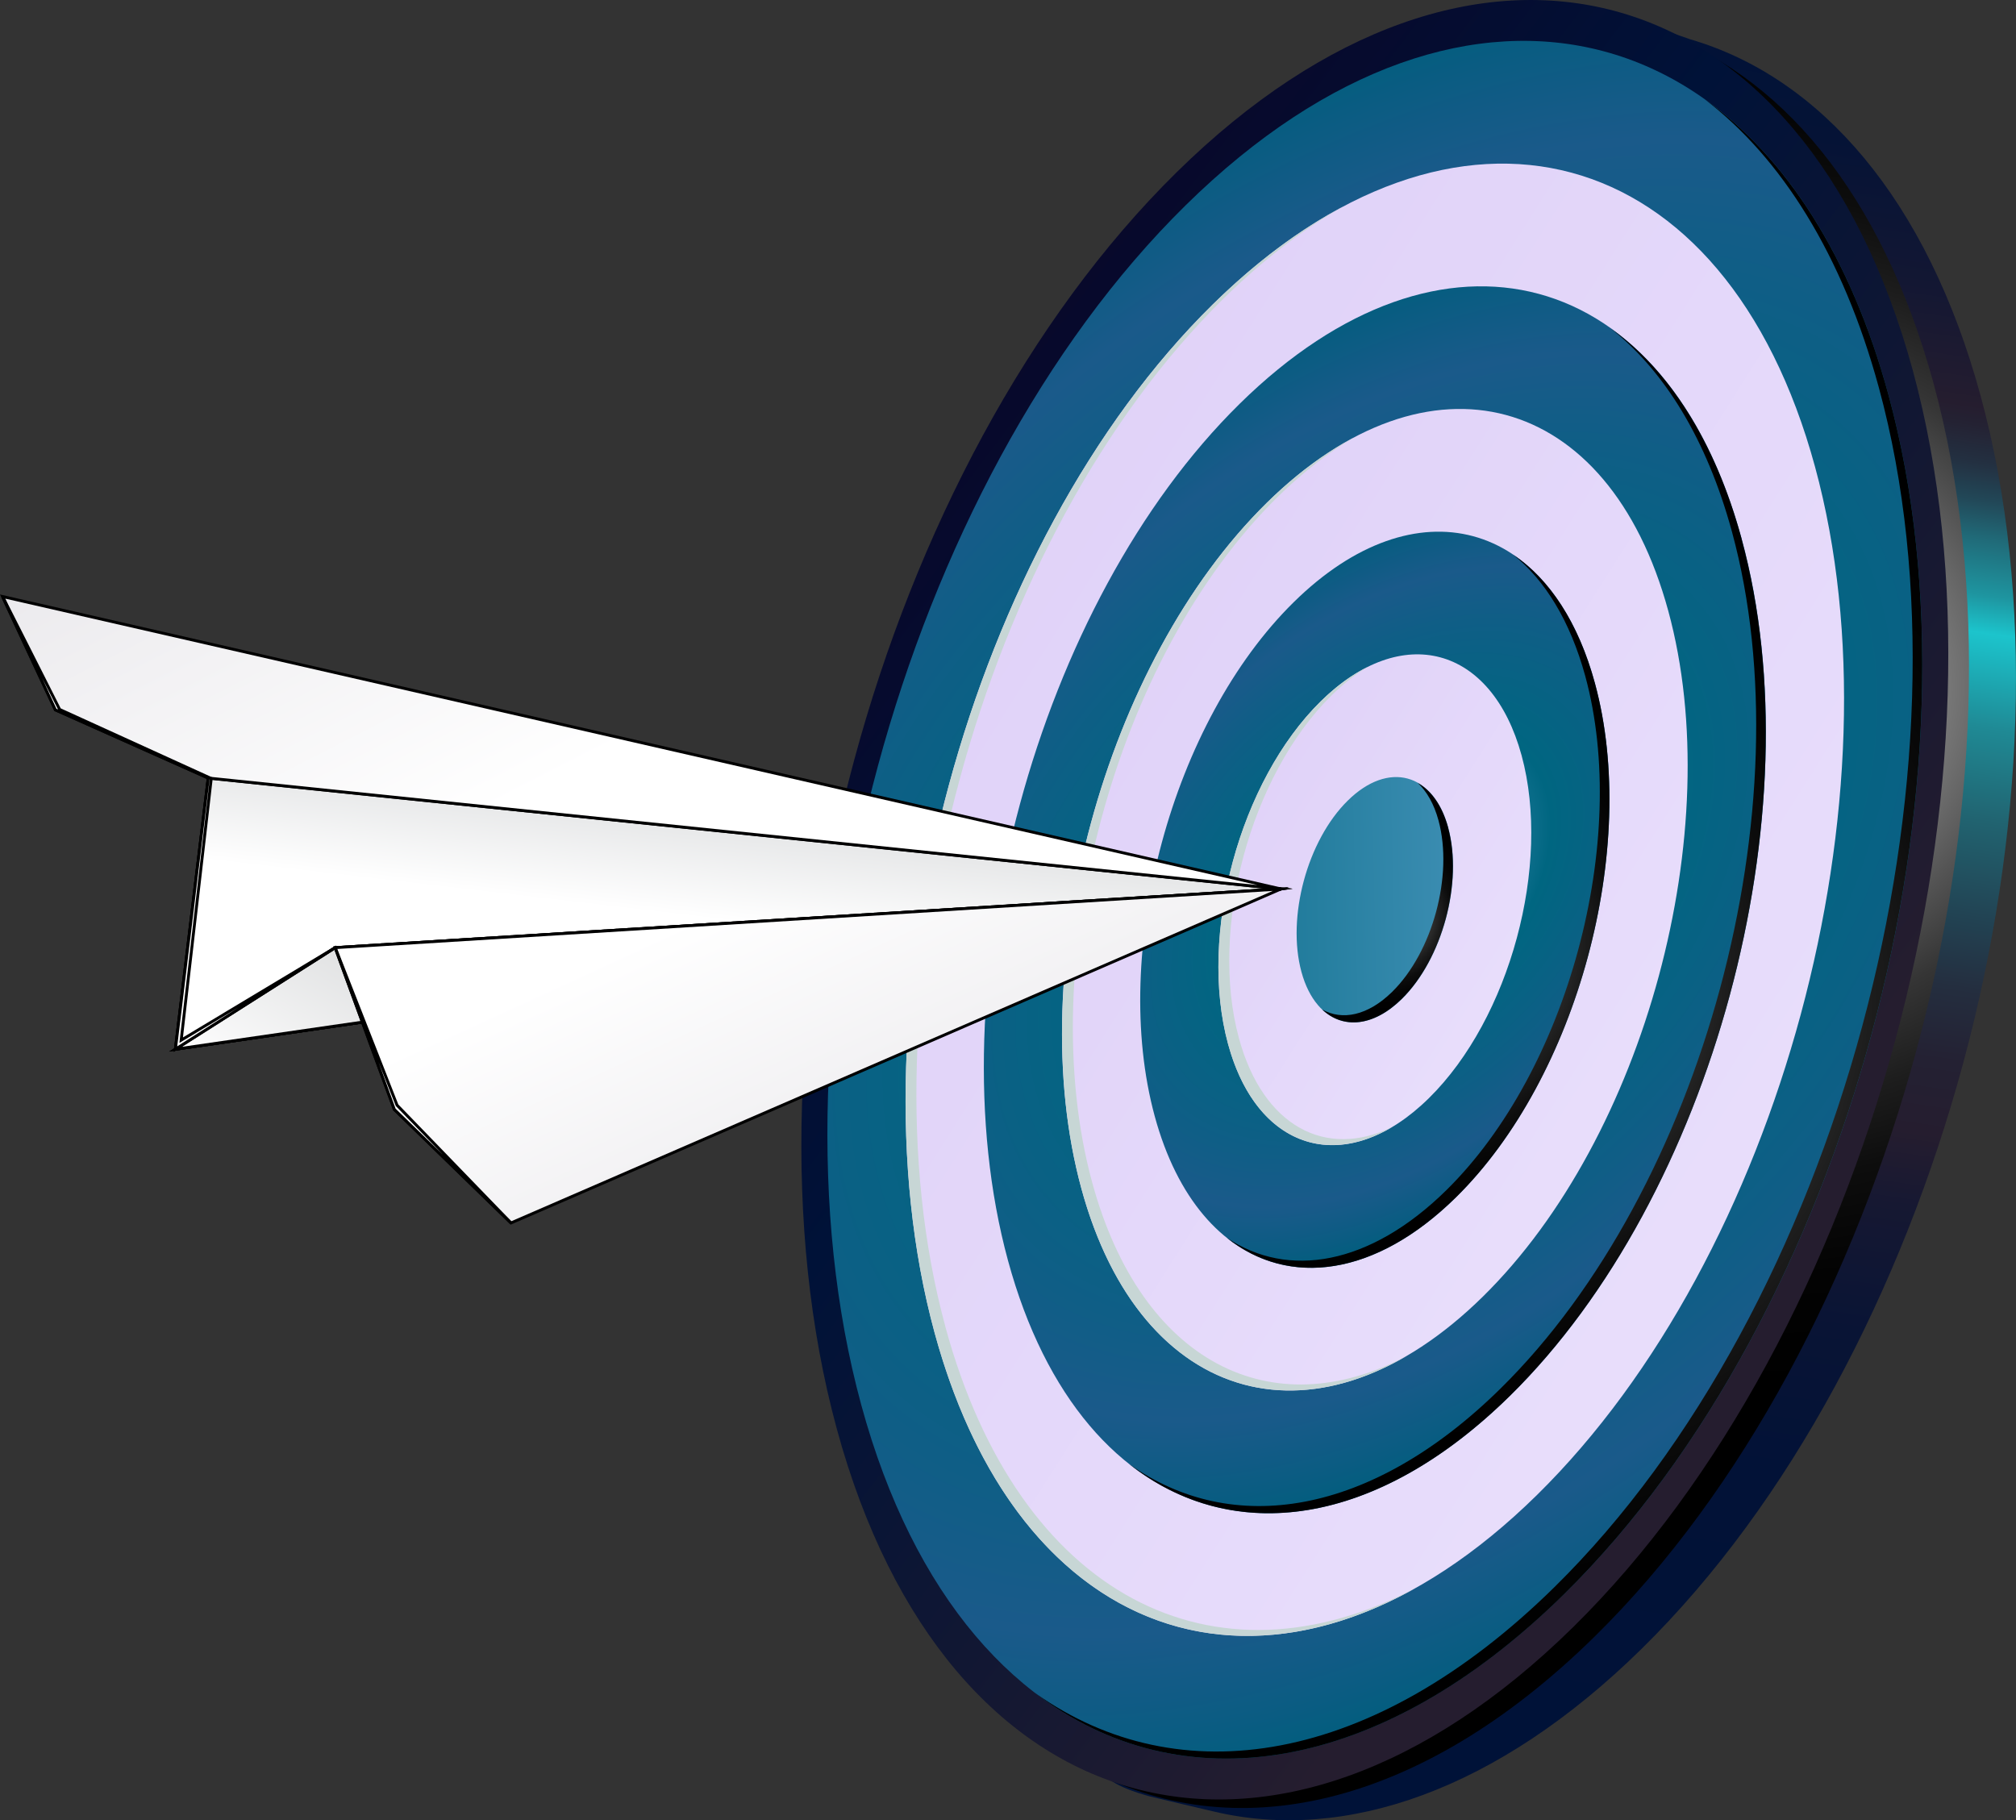
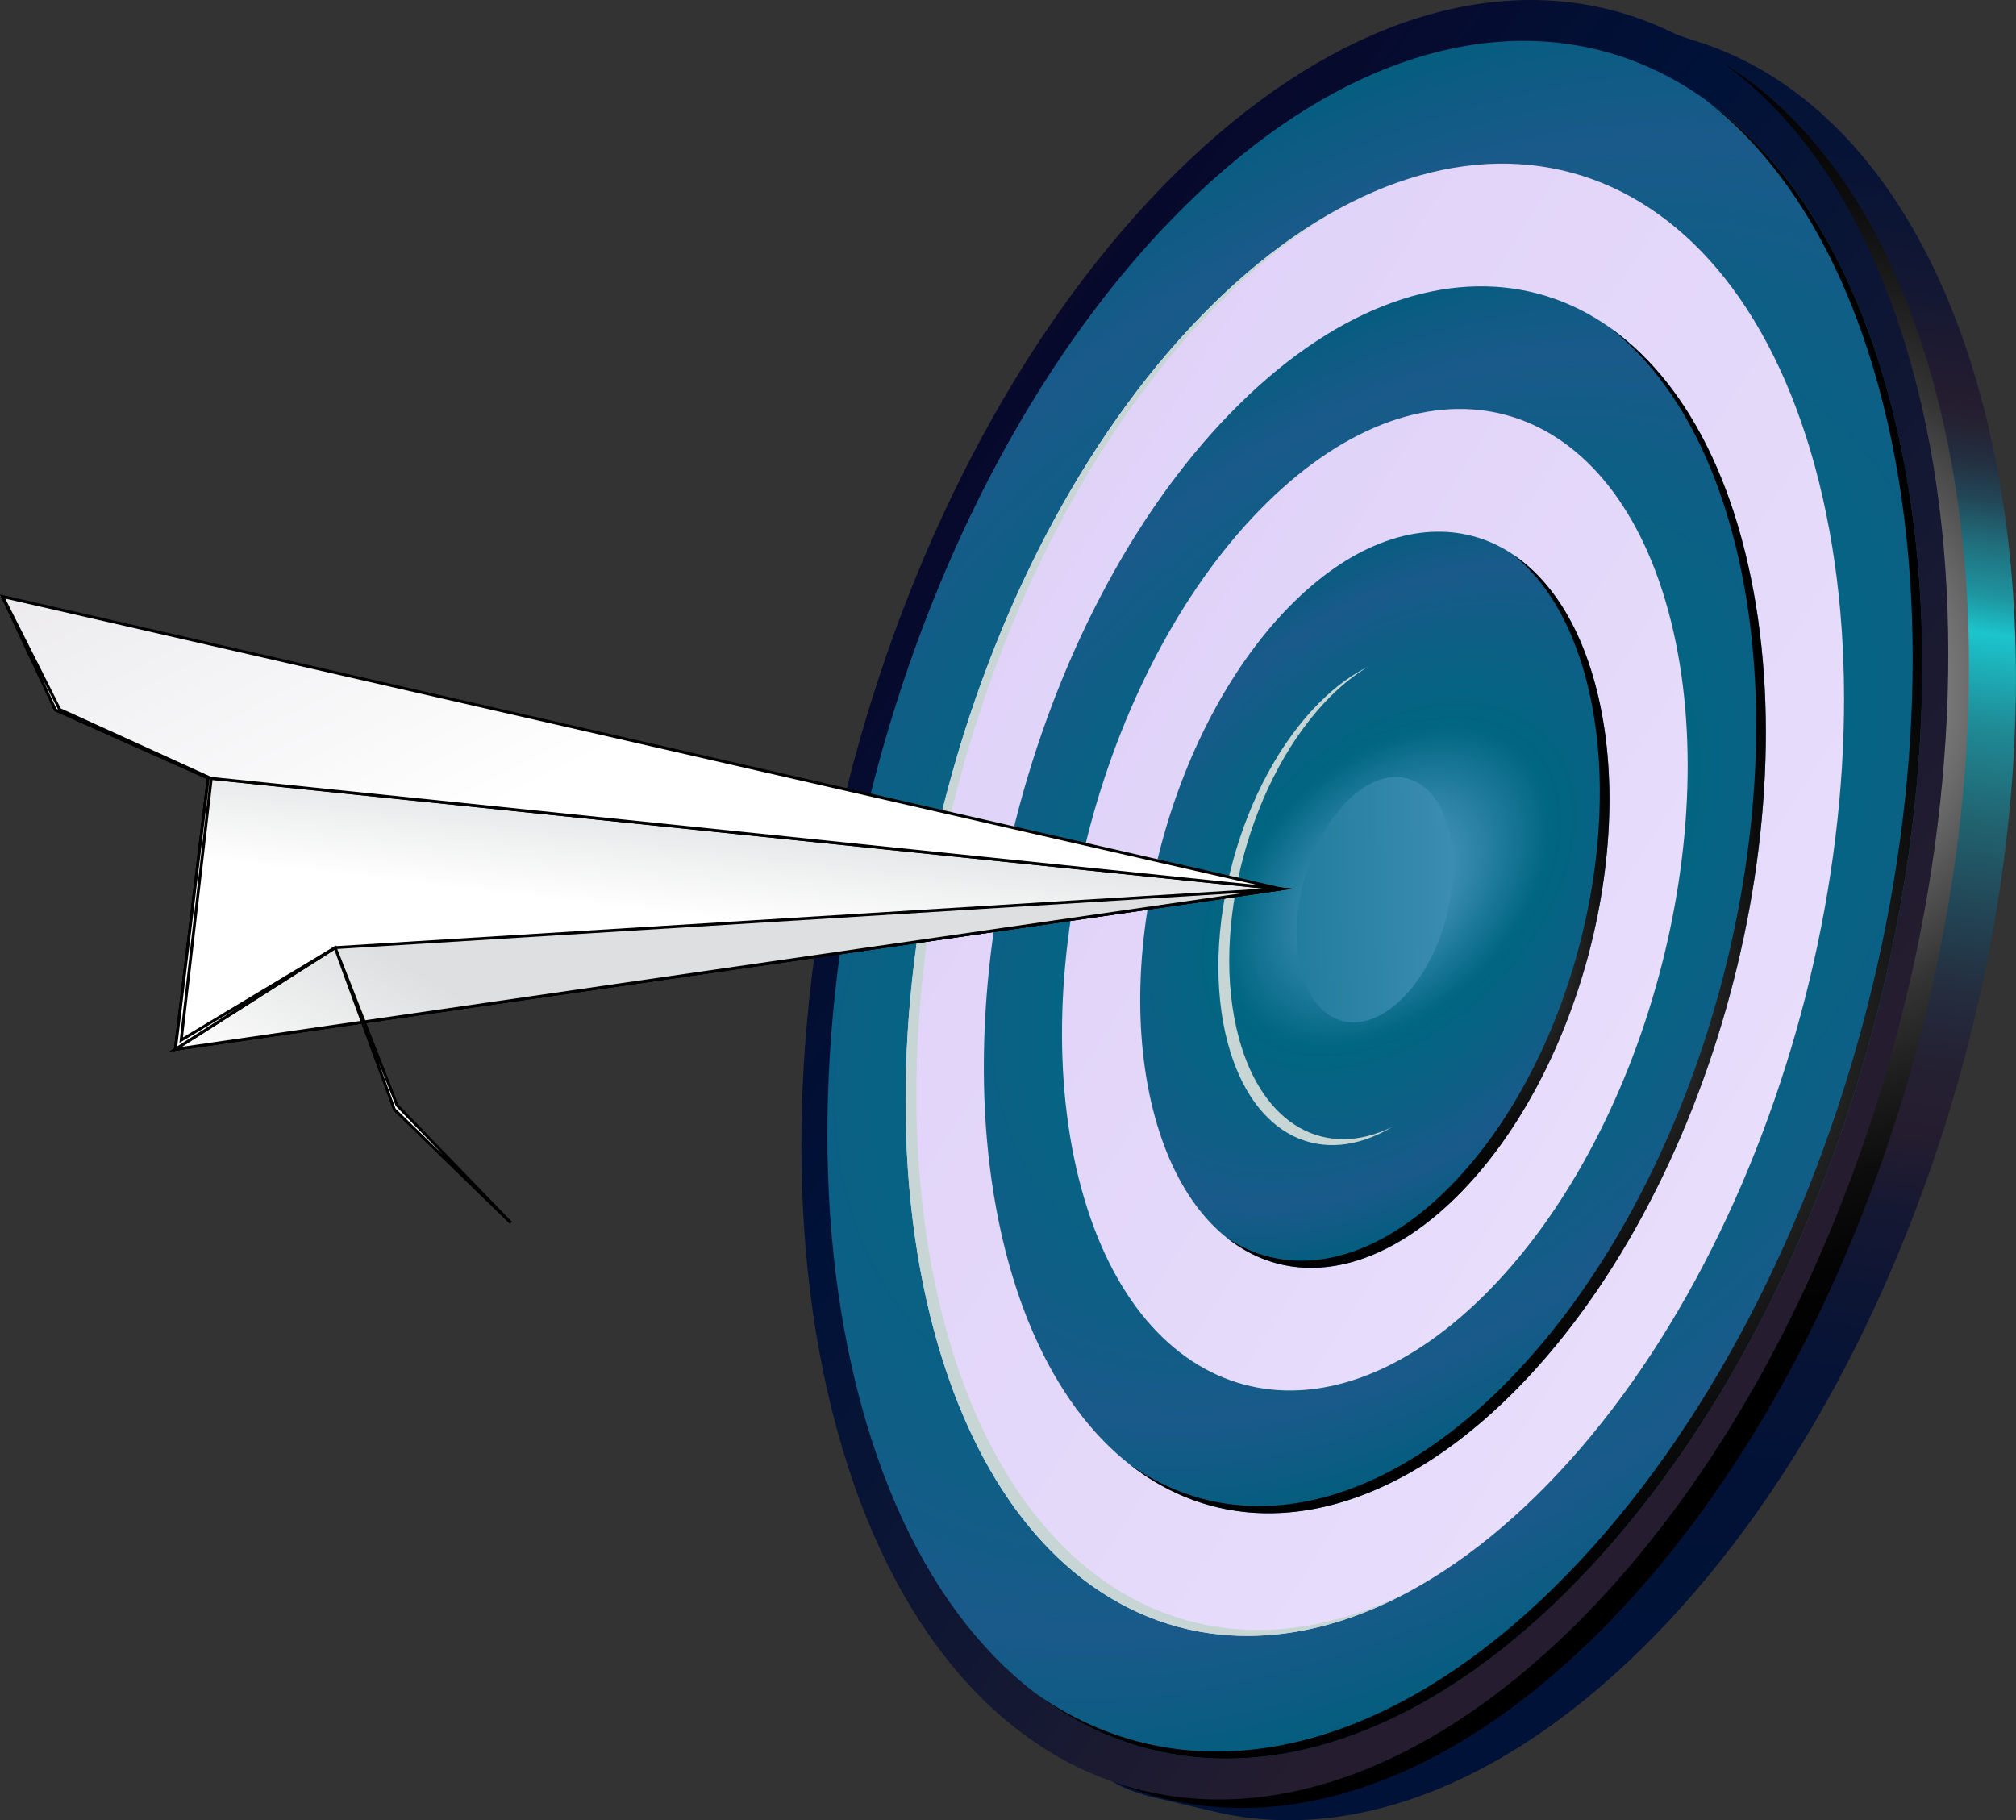
<svg xmlns="http://www.w3.org/2000/svg" xmlns:xlink="http://www.w3.org/1999/xlink" viewBox="0 0 349.17 315.27">
  <rect x="0" y="0" width="349.17" height="315.27" fill="#333333" stroke="none" />
  <defs>
    <style>
      .cls-1 {
        fill: url(#radial-gradient-4);
      }

      .cls-2 {
        fill: url(#radial-gradient-3);
      }

      .cls-3 {
        fill: url(#radial-gradient-2);
      }

      .cls-4 {
        fill: url(#linear-gradient-5);
      }

      .cls-5 {
        fill: url(#linear-gradient-4);
      }

      .cls-6 {
        fill: url(#linear-gradient-3);
      }

      .cls-7 {
        fill: url(#linear-gradient-2);
      }

      .cls-8 {
        fill: url(#linear-gradient-10);
      }

      .cls-8, .cls-9, .cls-10, .cls-11, .cls-12, .cls-13, .cls-14 {
        stroke: #000;
        stroke-miterlimit: 10;
        stroke-width: .5px;
      }

      .cls-8, .cls-15, .cls-11 {
        mix-blend-mode: multiply;
      }

      .cls-16 {
        fill: url(#radial-gradient-7);
      }

      .cls-16, .cls-17, .cls-18, .cls-19, .cls-20 {
        mix-blend-mode: color-dodge;
      }

      .cls-17 {
        fill: url(#radial-gradient-5);
      }

      .cls-18 {
        fill: url(#radial-gradient-6);
      }

      .cls-19 {
        fill: url(#radial-gradient-8);
      }

      .cls-21 {
        fill: url(#linear-gradient);
      }

      .cls-22 {
        isolation: isolate;
      }

      .cls-9 {
        fill: url(#linear-gradient-11);
      }

      .cls-23 {
        fill: url(#New_Gradient_Swatch_copy_2);
      }

      .cls-20 {
        fill: url(#radial-gradient);
      }

      .cls-10 {
        fill: #fff;
      }

      .cls-15 {
        fill: #c7d6d5;
      }

      .cls-11 {
        fill: url(#linear-gradient-7);
      }

      .cls-12 {
        fill: url(#linear-gradient-9);
      }

      .cls-13 {
        fill: url(#linear-gradient-6);
      }

      .cls-14 {
        fill: url(#linear-gradient-8);
      }
    </style>
    <linearGradient id="linear-gradient" x1="-6575.79" y1="5147.47" x2="-6769.05" y2="4888.51" gradientTransform="translate(8535.74 1330.79) rotate(45)" gradientUnits="userSpaceOnUse">
      <stop offset=".06" stop-color="#001238" />
      <stop offset=".23" stop-color="#021237" />
      <stop offset=".31" stop-color="#091435" />
      <stop offset=".38" stop-color="#161832" />
      <stop offset=".42" stop-color="#251d2f" />
      <stop offset=".46" stop-color="#242133" />
      <stop offset=".5" stop-color="#242e3f" />
      <stop offset=".54" stop-color="#224454" />
      <stop offset=".59" stop-color="#216370" />
      <stop offset=".64" stop-color="#1f8a95" />
      <stop offset=".68" stop-color="#1cb9c2" />
      <stop offset=".69" stop-color="#1cc4cc" />
      <stop offset=".71" stop-color="#1e95a0" />
      <stop offset=".74" stop-color="#206a78" />
      <stop offset=".76" stop-color="#224858" />
      <stop offset=".78" stop-color="#233041" />
      <stop offset=".8" stop-color="#242233" />
      <stop offset=".81" stop-color="#251d2f" />
      <stop offset=".87" stop-color="#131733" />
      <stop offset=".94" stop-color="#051336" />
      <stop offset="1" stop-color="#001238" />
    </linearGradient>
    <radialGradient id="radial-gradient" cx="-6747.41" cy="4981.58" fx="-6747.41" fy="4981.58" r="89.54" gradientTransform="translate(11760.19 1814.87) rotate(44.53) scale(1.37) skewX(-.94)" gradientUnits="userSpaceOnUse">
      <stop offset="0" stop-color="#fff" />
      <stop offset=".07" stop-color="#d8d8d8" />
      <stop offset=".16" stop-color="#a5a5a5" />
      <stop offset=".26" stop-color="#797979" />
      <stop offset=".37" stop-color="#545454" />
      <stop offset=".47" stop-color="#353535" />
      <stop offset=".59" stop-color="#1d1d1d" />
      <stop offset=".7" stop-color="#0d0d0d" />
      <stop offset=".84" stop-color="#030303" />
      <stop offset="1" stop-color="#000" />
    </radialGradient>
    <linearGradient id="linear-gradient-2" x1="-1181.85" y1="5025.1" x2="-1429.97" y2="5059.55" gradientTransform="translate(4693.36 -2511.58) rotate(45)" gradientUnits="userSpaceOnUse">
      <stop offset="0" stop-color="#251d2f" />
      <stop offset=".24" stop-color="#111733" />
      <stop offset=".49" stop-color="#001238" />
      <stop offset="1" stop-color="#0f001f" />
    </linearGradient>
    <radialGradient id="radial-gradient-2" cx="-1328.19" cy="678.67" fx="-1328.19" fy="678.67" r="91.37" gradientTransform="translate(2529.55 453.82) rotate(44.53) scale(1.37 2.05) skewX(-1.41)" gradientUnits="userSpaceOnUse">
      <stop offset="0" stop-color="#62a6d2" />
      <stop offset=".41" stop-color="#006681" />
      <stop offset=".68" stop-color="#0f5e86" />
      <stop offset=".82" stop-color="#1a5a8a" />
      <stop offset=".94" stop-color="#0a5c82" />
      <stop offset="1" stop-color="#005e7d" />
    </radialGradient>
    <linearGradient id="linear-gradient-3" x1="-1522.35" y1="5094.4" x2="-994.58" y2="4976.1" gradientTransform="translate(4693.36 -2511.58) rotate(45)" gradientUnits="userSpaceOnUse">
      <stop offset="0" stop-color="#d8c7f5" />
      <stop offset="1" stop-color="#f1eaff" />
    </linearGradient>
    <radialGradient id="radial-gradient-3" cx="-1328.19" cy="678.67" fx="-1328.19" fy="678.67" r="65.26" xlink:href="#radial-gradient-2" />
    <linearGradient id="linear-gradient-4" x1="-1436.3" y1="5075.11" x2="-1084.45" y2="4996.24" xlink:href="#linear-gradient-3" />
    <radialGradient id="radial-gradient-4" cx="-1328.19" cy="678.67" fx="-1328.19" fy="678.67" r="39.16" gradientTransform="translate(2529.55 453.82) rotate(44.53) scale(1.37 2.05) skewX(-1.41)" xlink:href="#radial-gradient-2" />
    <linearGradient id="linear-gradient-5" x1="-1350.25" y1="5055.82" x2="-1174.32" y2="5016.39" xlink:href="#linear-gradient-3" />
    <linearGradient id="New_Gradient_Swatch_copy_2" data-name="New Gradient Swatch copy 2" x1="177.15" y1="157.13" x2="288.4" y2="154.77" gradientUnits="userSpaceOnUse">
      <stop offset=".04" stop-color="#006681" />
      <stop offset=".24" stop-color="#0f708d" />
      <stop offset=".63" stop-color="#378aae" />
      <stop offset="1" stop-color="#62a6d2" />
    </linearGradient>
    <radialGradient id="radial-gradient-5" cx="-1309.97" cy="5035.28" fx="-1309.97" fy="5035.28" r="83.97" gradientTransform="translate(6453.13 -3406.11) rotate(44.53) scale(1.37) skewX(-.94)" xlink:href="#radial-gradient" />
    <radialGradient id="radial-gradient-6" cx="-1315.13" cy="5035.36" fx="-1315.13" fy="5035.36" r="59.97" gradientTransform="translate(6453.13 -3406.11) rotate(44.53) scale(1.37) skewX(-.94)" xlink:href="#radial-gradient" />
    <radialGradient id="radial-gradient-7" cx="-1320.59" cy="5035.4" fx="-1320.59" fy="5035.4" r="36.08" gradientTransform="translate(6453.13 -3406.11) rotate(44.53) scale(1.37) skewX(-.94)" xlink:href="#radial-gradient" />
    <radialGradient id="radial-gradient-8" cx="-1325.88" cy="5035.46" fx="-1325.88" fy="5035.46" r="12.11" gradientTransform="translate(6453.13 -3406.11) rotate(44.53) scale(1.37) skewX(-.94)" xlink:href="#radial-gradient" />
    <linearGradient id="linear-gradient-6" x1="-452.86" y1="-6.29" x2="-469.07" y2="-63.31" gradientTransform="translate(754 544.21) rotate(27.32) scale(1.59 1.32)" gradientUnits="userSpaceOnUse">
      <stop offset="0" stop-color="#d4d1d8" />
      <stop offset="1" stop-color="#fff" />
    </linearGradient>
    <linearGradient id="linear-gradient-7" x1="-462.91" y1="-40.09" x2="-467.91" y2="-51.1" gradientTransform="translate(754 544.21) rotate(27.32) scale(1.59 1.32)" gradientUnits="userSpaceOnUse">
      <stop offset="0" stop-color="#fff" />
      <stop offset="1" stop-color="#e6e7e8" />
    </linearGradient>
    <linearGradient id="linear-gradient-8" x1="-572.39" y1="-109.03" x2="-480.91" y2="-54.65" xlink:href="#linear-gradient-6" />
    <linearGradient id="linear-gradient-9" x1="-507.27" y1="-28.51" x2="-460.46" y2="-34.96" xlink:href="#linear-gradient-6" />
    <linearGradient id="linear-gradient-10" x1="-462.76" y1="11.13" x2="-461.54" y2="-14.62" gradientTransform="translate(754 544.21) rotate(27.32) scale(1.59 1.32)" gradientUnits="userSpaceOnUse">
      <stop offset="0" stop-color="#fff" />
      <stop offset="1" stop-color="#dedfe0" />
    </linearGradient>
    <linearGradient id="linear-gradient-11" x1="-389.4" y1=".29" x2="-460.9" y2="-46.11" xlink:href="#linear-gradient-6" />
  </defs>
  <g class="cls-22">
    <g id="Layer_2" data-name="Layer 2">
      <g id="Layer_4" data-name="Layer 4">
        <g>
          <g>
            <path class="cls-21" d="M284.37,285.54c-25.06,24.65-51.45,33.6-74.1,28.23-.68-.16-10.61-2.48-11.28-2.67-22.8-6.34,5.11-15.4-4.28-49.87-18.89-69.37,7.37-166.52,58.67-216.98,25.36-24.95,2.12-48.23,24.95-42.43.64.16,13.82,4.81,14.45,5,22.49,6.58,40.97,27.62,50.26,61.73,18.89,69.37-7.37,166.52-58.67,216.99Z" />
            <path class="cls-20" d="M334.9,66.43c-9.06-33.25-26.86-54.05-48.58-61.17,17.27,9.56,31.2,28.81,38.87,56.97,18.89,69.37-7.37,166.52-58.67,216.99-26.71,26.27-54.92,34.68-78.51,26.94,25.29,14,57.75,7.25,88.22-22.74,51.3-50.47,77.57-147.61,58.67-216.99Z" />
          </g>
          <path class="cls-7" d="M272.44,281.85c-51.46,50.63-108.55,35.25-127.5-34.34-18.95-69.59,7.4-167.05,58.86-217.68,51.46-50.63,108.55-35.25,127.5,34.34,18.95,69.59-7.4,167.05-58.86,217.68Z" />
          <path class="cls-3" d="M270.88,276.12c-49.12,48.33-103.61,33.65-121.71-32.78-18.09-66.43,7.06-159.46,56.19-207.79,49.12-48.33,103.62-33.65,121.71,32.78,18.1,66.43-7.06,159.46-56.18,207.79Z" />
          <path class="cls-6" d="M266.2,258.94c-42.1,41.42-88.81,28.85-104.32-28.1-15.51-56.94,6.05-136.68,48.16-178.1,42.11-41.42,88.81-28.84,104.32,28.1,15.51,56.94-6.05,136.68-48.16,178.1Z" />
          <path class="cls-2" d="M261.52,241.76c-35.09,34.52-74.01,24.04-86.93-23.41-12.92-47.45,5.04-113.9,40.13-148.42,35.09-34.52,74.01-24.04,86.94,23.41,12.92,47.45-5.05,113.9-40.13,148.42Z" />
          <path class="cls-5" d="M256.84,224.57c-28.07,27.62-59.21,19.23-69.55-18.73-10.34-37.96,4.04-91.12,32.11-118.74,28.07-27.61,59.21-19.23,69.55,18.73,10.34,37.96-4.04,91.12-32.11,118.74Z" />
          <path class="cls-1" d="M252.16,207.39c-21.06,20.71-44.41,14.42-52.16-14.05-7.76-28.47,3.03-68.34,24.08-89.05,21.05-20.71,44.41-14.42,52.16,14.05,7.75,28.47-3.03,68.34-24.08,89.05Z" />
-           <path class="cls-4" d="M247.48,190.21c-14.03,13.81-29.61,9.61-34.77-9.37-5.17-18.98,2.02-45.56,16.05-59.37,14.04-13.81,29.6-9.61,34.78,9.37,5.17,18.98-2.02,45.56-16.06,59.37Z" />
          <path class="cls-15" d="M163.75,229.82c-15.51-56.94,6.05-136.68,48.16-178.1,6.87-6.76,13.86-12.07,20.82-15.99-7.58,4-15.21,9.65-22.7,17.02-42.1,41.42-63.67,121.16-48.16,178.1,12.98,47.65,47.81,64.23,83.5,44.09-35.03,18.52-68.87,1.7-81.63-45.12Z" />
-           <path class="cls-15" d="M189.17,204.82c-10.34-37.96,4.04-91.12,32.11-118.74,4.36-4.29,8.79-7.7,13.2-10.28-5.04,2.67-10.11,6.41-15.08,11.3-28.07,27.61-42.44,80.78-32.11,118.74,8.74,32.07,32.31,43.03,56.35,29.01-23.37,12.39-45.96,1.2-54.47-30.03Z" />
          <path class="cls-15" d="M214.58,179.81c-5.17-18.98,2.02-45.56,16.05-59.37,2.09-2.06,4.21-3.7,6.33-4.97-2.73,1.35-5.5,3.33-8.21,6-14.04,13.81-21.22,40.39-16.05,59.37,4.4,16.15,16.33,21.59,28.44,14.34-11.45,5.63-22.39-.05-26.56-15.36Z" />
          <path class="cls-23" d="M242.8,173.02c-7.02,6.9-14.8,4.81-17.39-4.68-2.58-9.49,1.01-22.78,8.03-29.68,7.02-6.91,14.8-4.81,17.39,4.68,2.58,9.49-1.01,22.78-8.03,29.68Z" />
          <path class="cls-17" d="M327.07,68.34c-6.53-23.97-17.8-41.2-31.84-51.16,13.27,10.12,23.91,26.92,30.18,49.93,18.09,66.43-7.06,159.46-56.19,207.79-31.4,30.89-64.99,36.04-89.87,18.38,25.03,19.1,59.43,14.43,91.53-17.15,49.12-48.33,74.28-141.36,56.19-207.79Z" />
          <path class="cls-18" d="M301.65,93.34c-4.65-17.08-12.68-29.34-22.68-36.46,9.22,7.27,16.62,19.11,21.01,35.24,12.92,47.45-5.04,113.9-40.13,148.42-22.46,22.09-46.48,25.72-64.26,13.05,17.92,14.13,42.76,10.97,65.92-11.82,35.09-34.52,53.06-100.97,40.13-148.42Z" />
          <path class="cls-16" d="M276.24,118.34c-2.87-10.55-7.89-18.05-14.15-22.26,5.47,4.37,9.86,11.44,12.48,21.03,7.76,28.47-3.02,68.34-24.08,89.05-13.25,13.03-27.41,15.37-38.02,8.22,10.77,8.6,25.73,6.74,39.69-6.99,21.05-20.71,31.83-60.58,24.08-89.05Z" />
-           <path class="cls-19" d="M250.82,143.34c-1.04-3.82-2.93-6.41-5.26-7.73,1.56,1.47,2.82,3.65,3.59,6.5,2.58,9.49-1.01,22.78-8.03,29.68-4.2,4.13-8.66,5.02-12.13,3.05,3.62,3.42,8.89,3,13.79-1.82,7.02-6.9,10.61-20.19,8.03-29.68Z" />
        </g>
      </g>
      <g id="Layer_3" data-name="Layer 3">
        <g>
          <polygon class="cls-13" points="221.86 153.97 36.07 134.76 30.38 181.73 221.86 153.97" />
          <polygon class="cls-11" points="221.86 153.97 36.07 134.76 30.38 181.73 221.86 153.97" />
          <polygon class="cls-14" points="221.86 153.97 36.07 134.76 9.59 122.95 .44 103.32 221.86 153.97" />
-           <polygon class="cls-12" points="221.86 153.97 58.05 164.14 30.38 181.73 221.86 153.97" />
          <polygon class="cls-8" points="221.86 153.97 58.05 164.14 30.38 181.73 221.86 153.97" />
-           <polygon class="cls-9" points="221.86 153.97 58.05 164.14 68.3 192.16 88.5 211.82 221.86 153.97" />
          <polygon class="cls-10" points="88.5 211.82 68.3 192.16 58.05 164.14 30.38 181.73 36.07 134.76 9.59 122.95 .44 103.32 10.33 122.88 36.59 134.84 31.38 180.16 58.05 164.14 68.77 191.43 88.5 211.82" />
        </g>
      </g>
    </g>
  </g>
</svg>